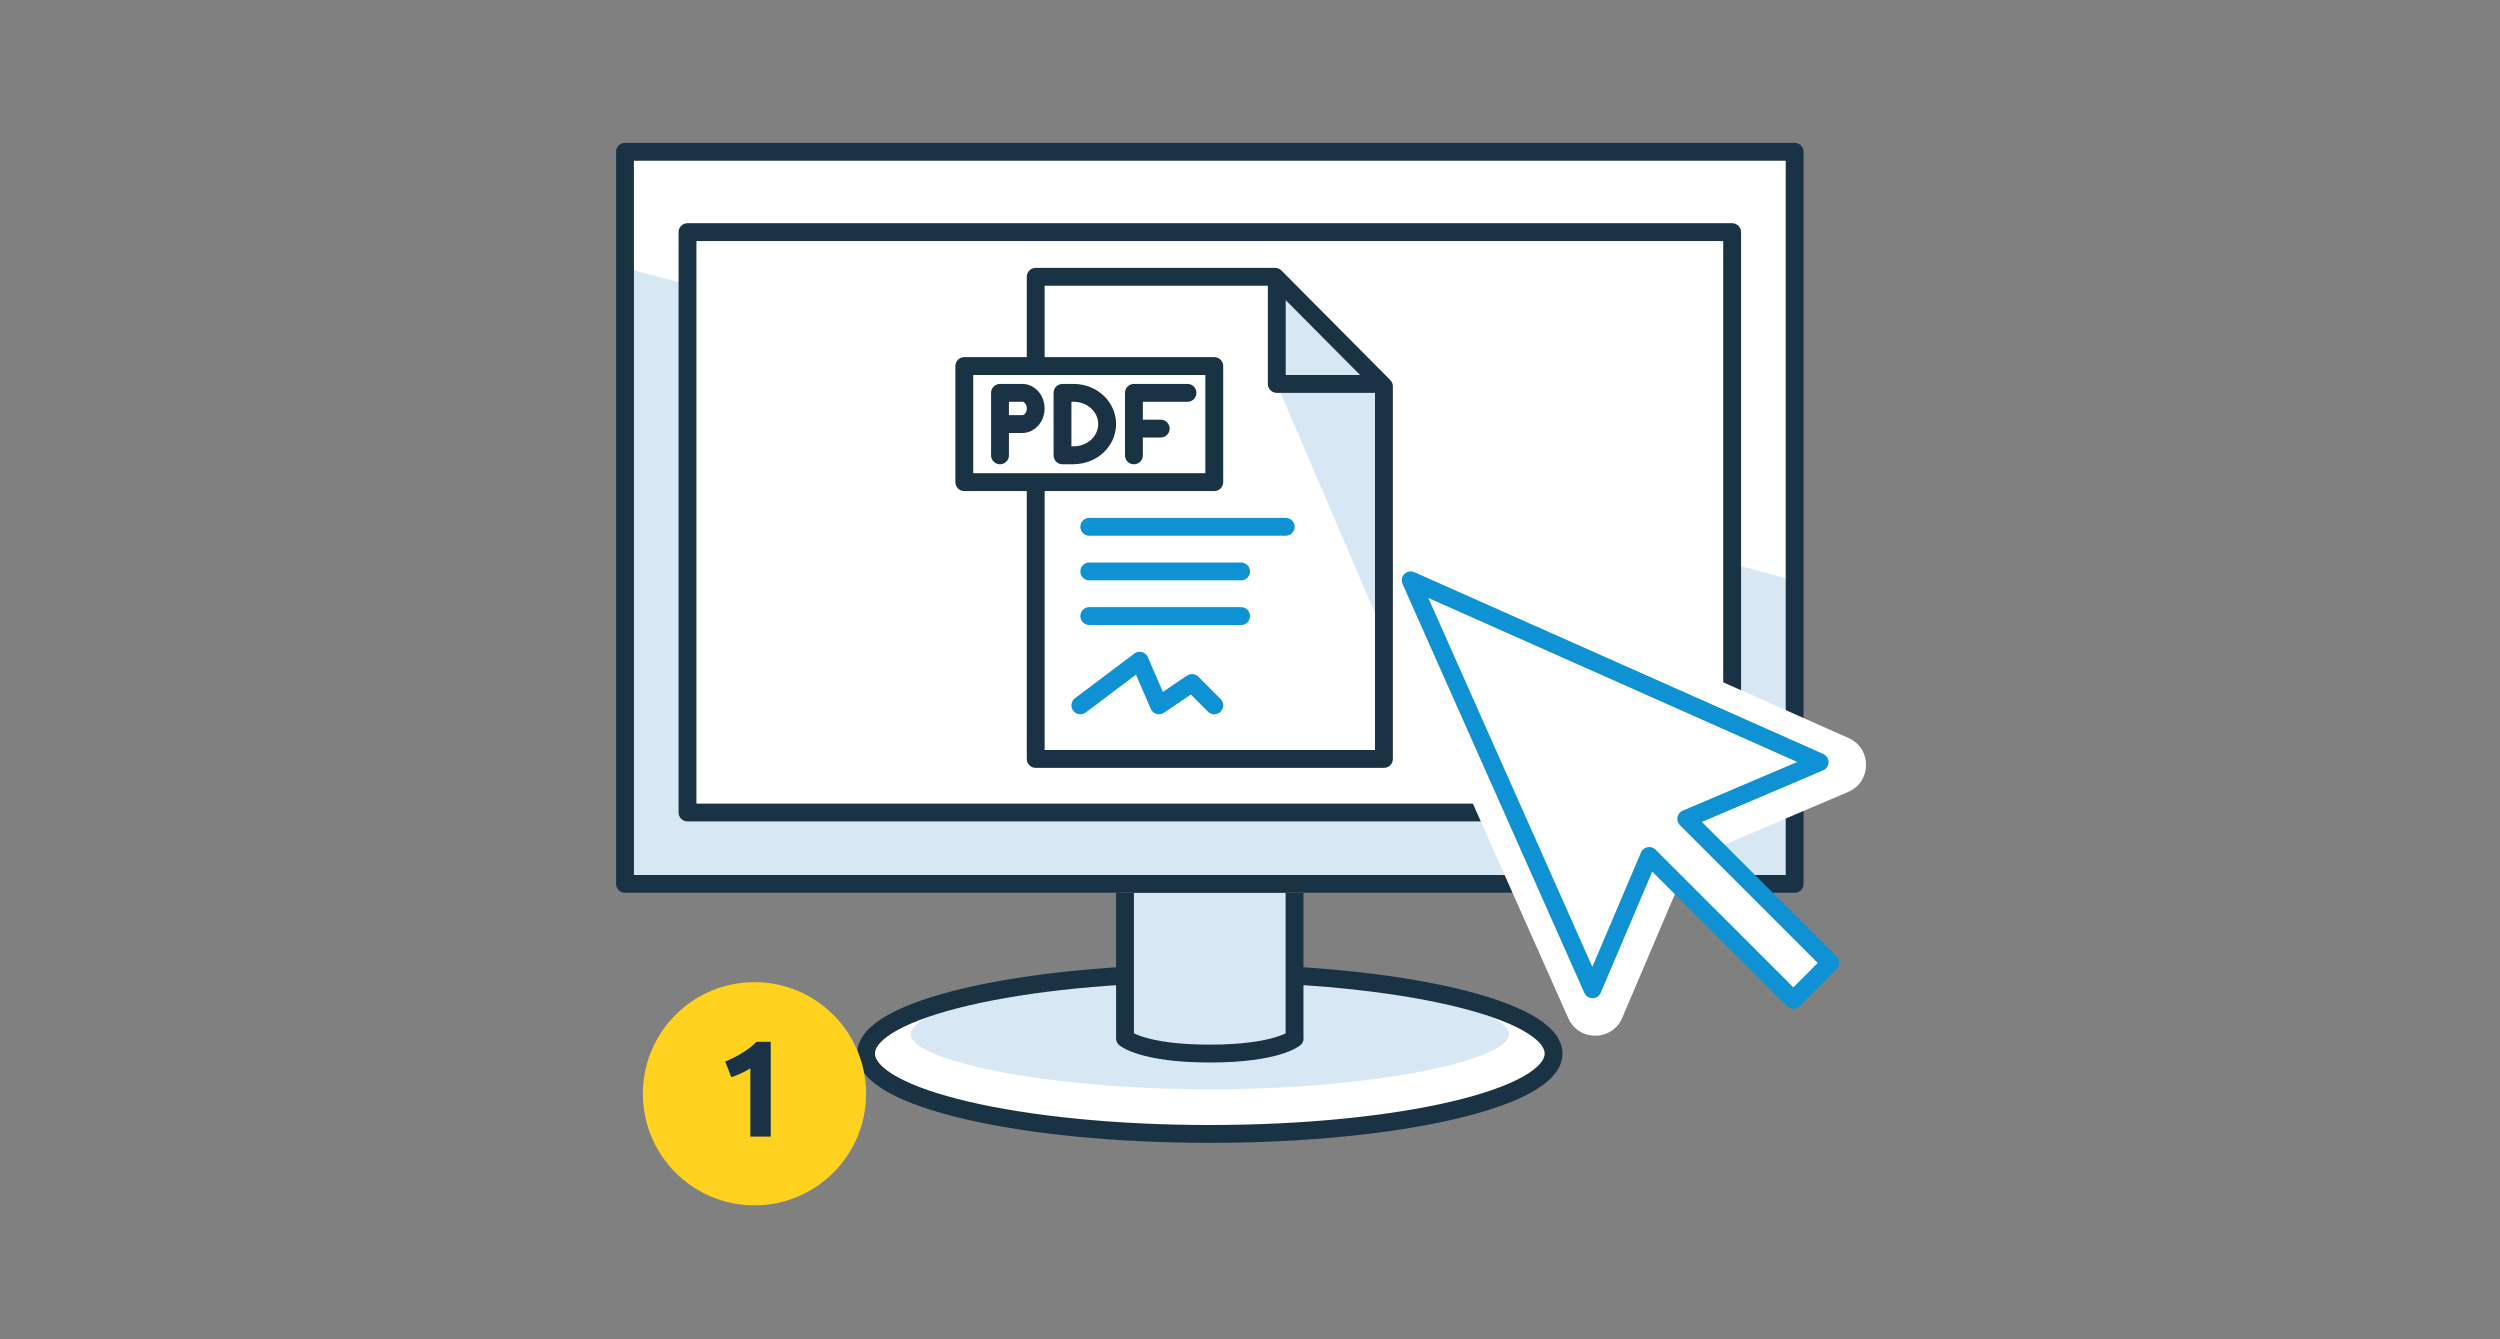
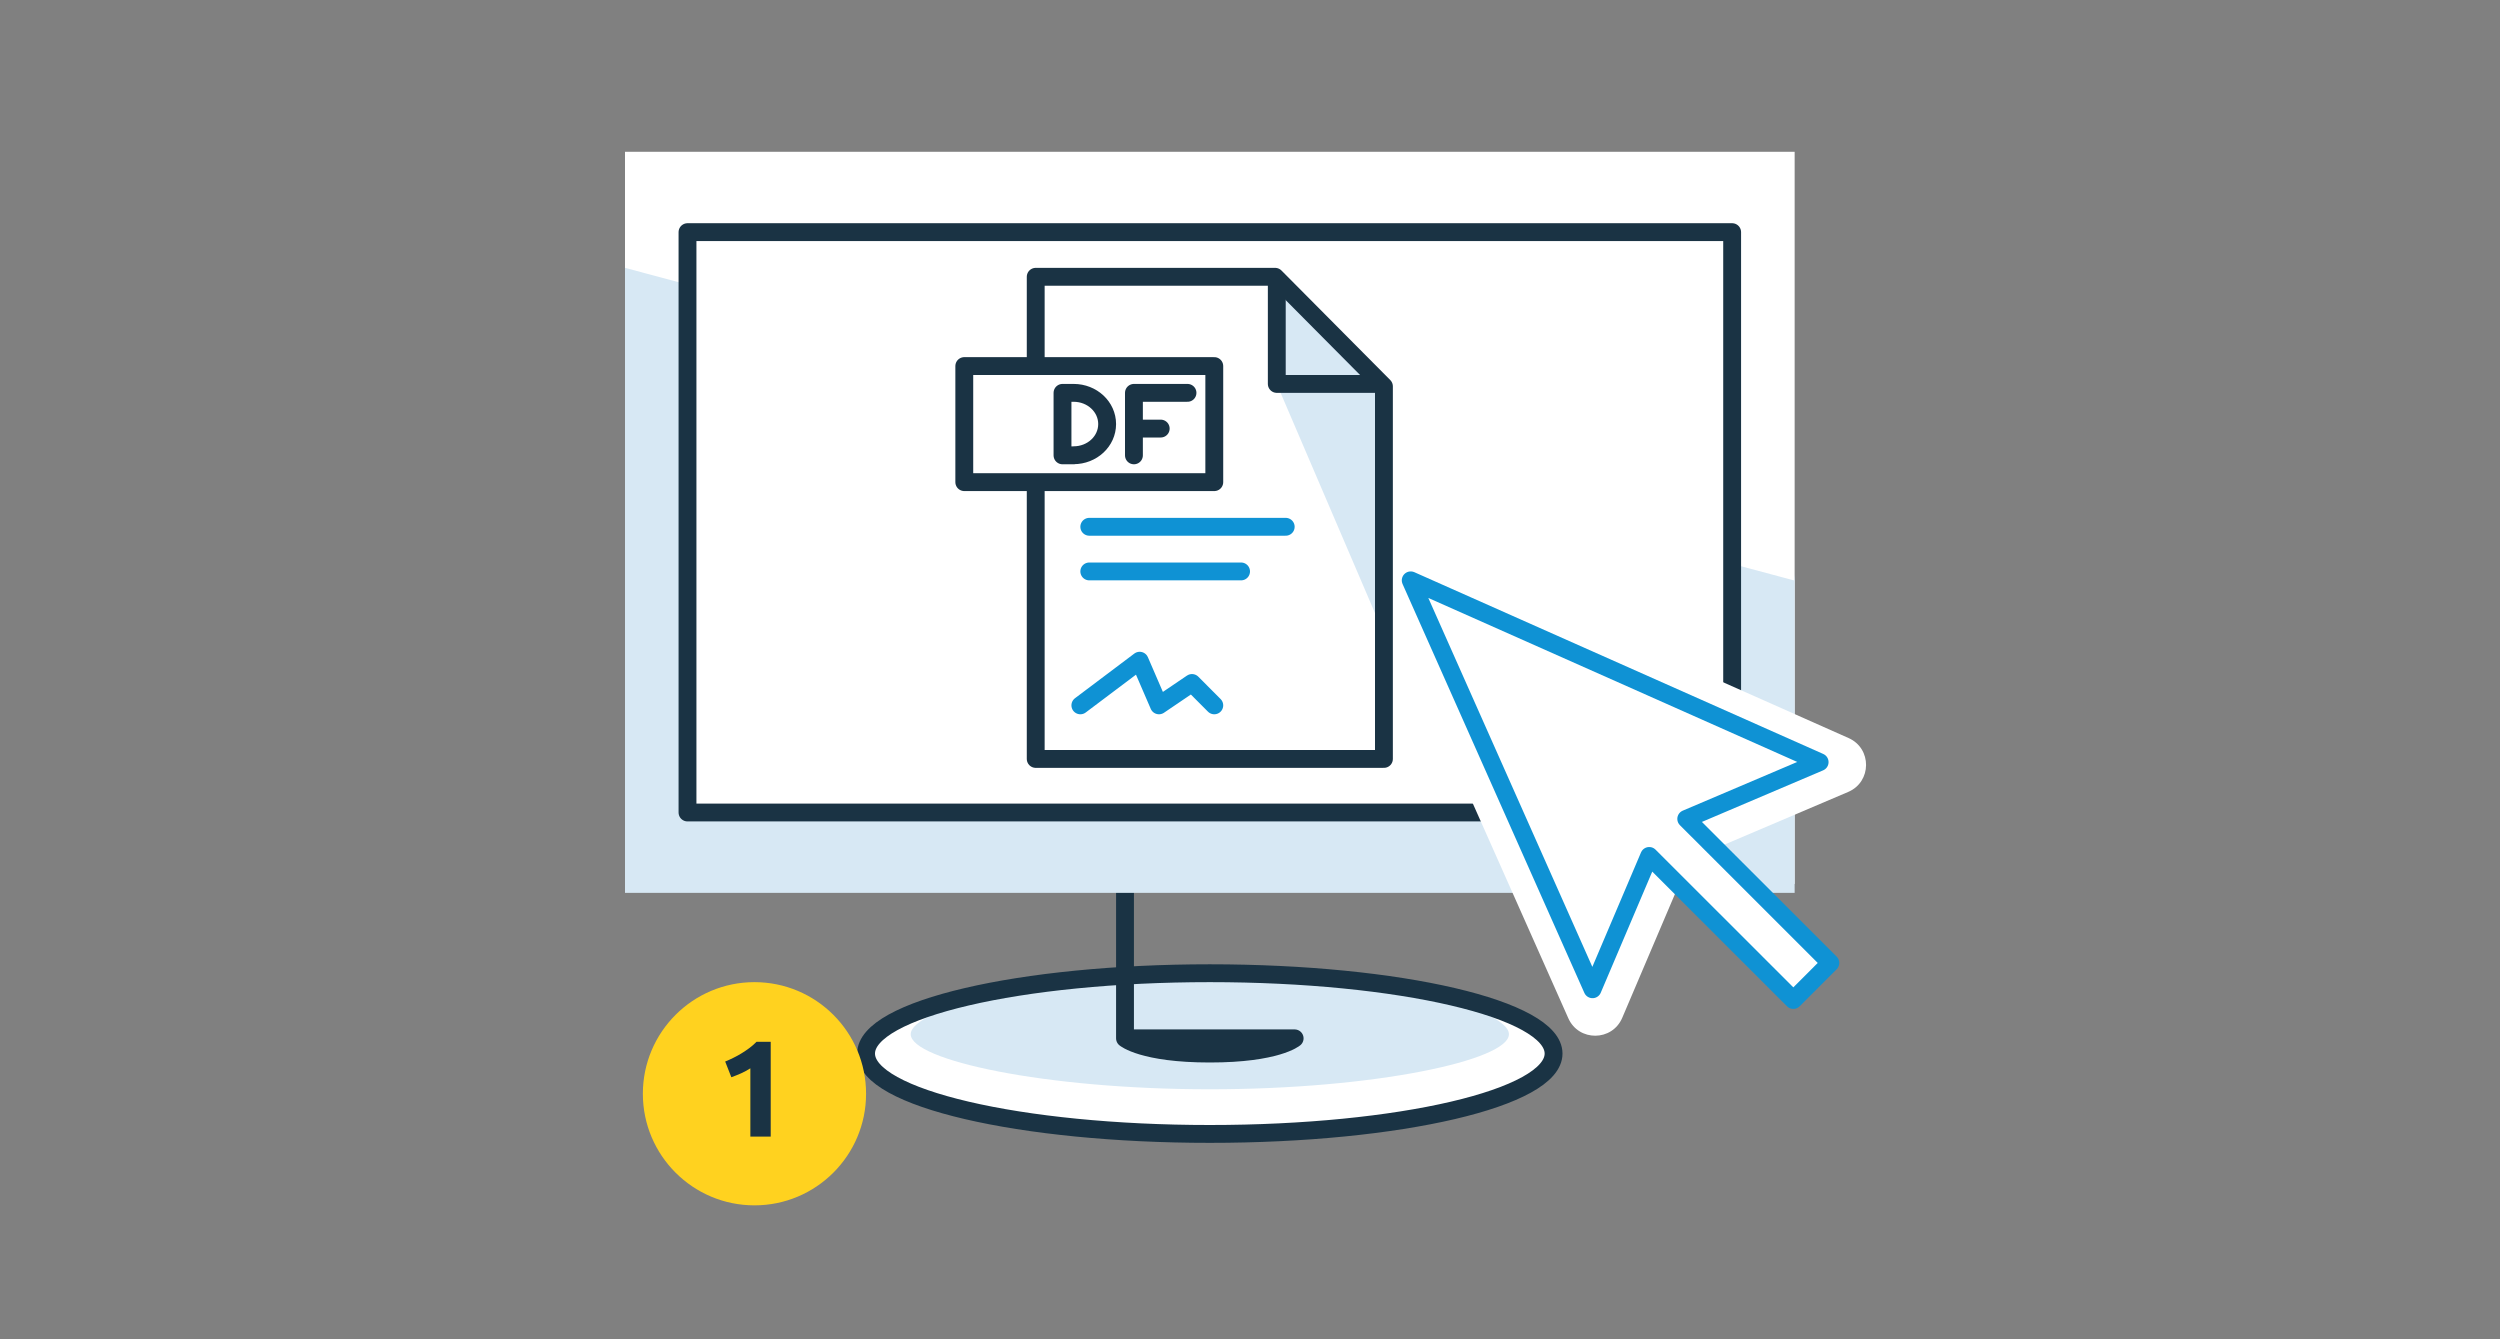
<svg xmlns="http://www.w3.org/2000/svg" fill="none" height="150" viewBox="0 0 280 150" width="280">
  <rect x="0" y="0" width="280" height="150" fill="#808080" stroke="none" />
  <path d="m135.5 127c21.262 0 38.5-4.032 38.5-9s-17.238-9-38.5-9-38.5 4.032-38.5 9 17.238 9 38.5 9z" fill="#fff" />
  <path d="m169 115.837c0 2.897-14.993 6.163-33.5 6.163s-33.5-3.266-33.5-6.163c0-2.898 14.993-6.837 33.5-6.837s33.5 3.939 33.5 6.837z" fill="#d7e8f4" />
  <path d="m135.5 127c21.262 0 38.5-4.032 38.5-9s-17.238-9-38.5-9-38.5 4.032-38.5 9 17.238 9 38.5 9z" stroke="#1a3344" stroke-linecap="round" stroke-linejoin="round" stroke-width="2" />
-   <path d="m145 116.295s-1.988 1.705-9.5 1.705-9.5-1.705-9.5-1.705v-37.295h18.988v37.295z" fill="#d7e8f4" stroke="#1a3344" stroke-linecap="round" stroke-linejoin="round" stroke-width="2" />
+   <path d="m145 116.295s-1.988 1.705-9.5 1.705-9.5-1.705-9.5-1.705v-37.295v37.295z" fill="#d7e8f4" stroke="#1a3344" stroke-linecap="round" stroke-linejoin="round" stroke-width="2" />
  <path d="m201 17h-131v82h131z" fill="#fff" />
  <path d="m70 30 130.927 35.006-3.972 32.356 4.045-33.016v35.653h-131z" fill="#d7e8f4" />
-   <path d="m201 17h-131v82h131z" stroke="#1a3344" stroke-linecap="round" stroke-linejoin="round" stroke-width="2" />
  <path d="m194 91h-117v-65h117z" fill="#fff" stroke="#1a3344" stroke-linecap="round" stroke-linejoin="round" stroke-width="2" />
  <path d="m154.305 66.038 21.347 48.007c1.167 2.627 4.909 2.603 6.039-.049l7.557-17.746 17.75-7.553c2.649-1.131 2.673-4.865.049-6.033l-48.003-21.346c-2.989-1.326-6.051 1.727-4.727 4.719z" fill="#fff" />
  <path d="m205 107.849-16.141-16.134 14.94-6.357-45.799-20.359 20.362 45.798 6.35-14.931 16.141 16.133z" fill="#fff" />
  <path d="m205 107.849-16.141-16.134 14.94-6.357-45.799-20.359 20.362 45.798 6.35-14.931 16.141 16.133z" stroke="#0f92d4" stroke-linecap="round" stroke-linejoin="round" stroke-width="2" />
  <path d="m116 85h39v-41.729l-12.188-12.271h-26.812z" fill="#fff" />
  <path d="m143 31v12h12z" fill="#d7e8f4" />
  <path d="m143 43 12 28v-28z" fill="#d7e8f4" />
  <g stroke-linecap="round" stroke-linejoin="round" stroke-width="2">
    <path d="m143 31.5v11.5h11.5" stroke="#1a3344" />
    <path d="m121 79 6.644-5 2.161 5 3.697-2.506 2.498 2.506" stroke="#0f92d4" />
-     <path d="m139 69h-17" stroke="#0f92d4" />
    <path d="m139 64h-17" stroke="#0f92d4" />
    <path d="m144 59h-22" stroke="#0f92d4" />
    <path d="m155 52.036v-8.765l-12.188-12.271h-26.812v54h20.882 18.118z" stroke="#1a3344" />
    <path d="m136 41h-28v13h28z" fill="#fff" stroke="#1a3344" />
-     <path d="m112 51v-7h2.499c.829 0 1.501.786 1.501 1.747 0 .961-.672 1.747-1.501 1.747h-2.499" stroke="#1a3344" />
    <path d="m120.247 51h-1.247v-7h1.247c2.073 0 3.753 1.56 3.753 3.494 0 1.935-1.68 3.494-3.753 3.494z" stroke="#1a3344" />
    <path d="m130 48h-3" stroke="#1a3344" />
    <path d="m127 51v-7h6" stroke="#1a3344" />
  </g>
  <path d="m84.5 135c6.9 0 12.5-5.6 12.5-12.5s-5.6-12.5-12.5-12.5-12.5 5.6-12.5 12.5 5.6 12.5 12.5 12.5z" fill="#ffd21f" />
  <path d="m81.22 118.89c.3-.12.61-.26.93-.42s.64-.33.94-.52c.31-.19.6-.39.88-.6s.53-.43.76-.67h1.59v10.62h-2.28v-7.65c-.31.2-.65.39-1.03.56s-.75.31-1.1.44z" fill="#1a3344" />
</svg>